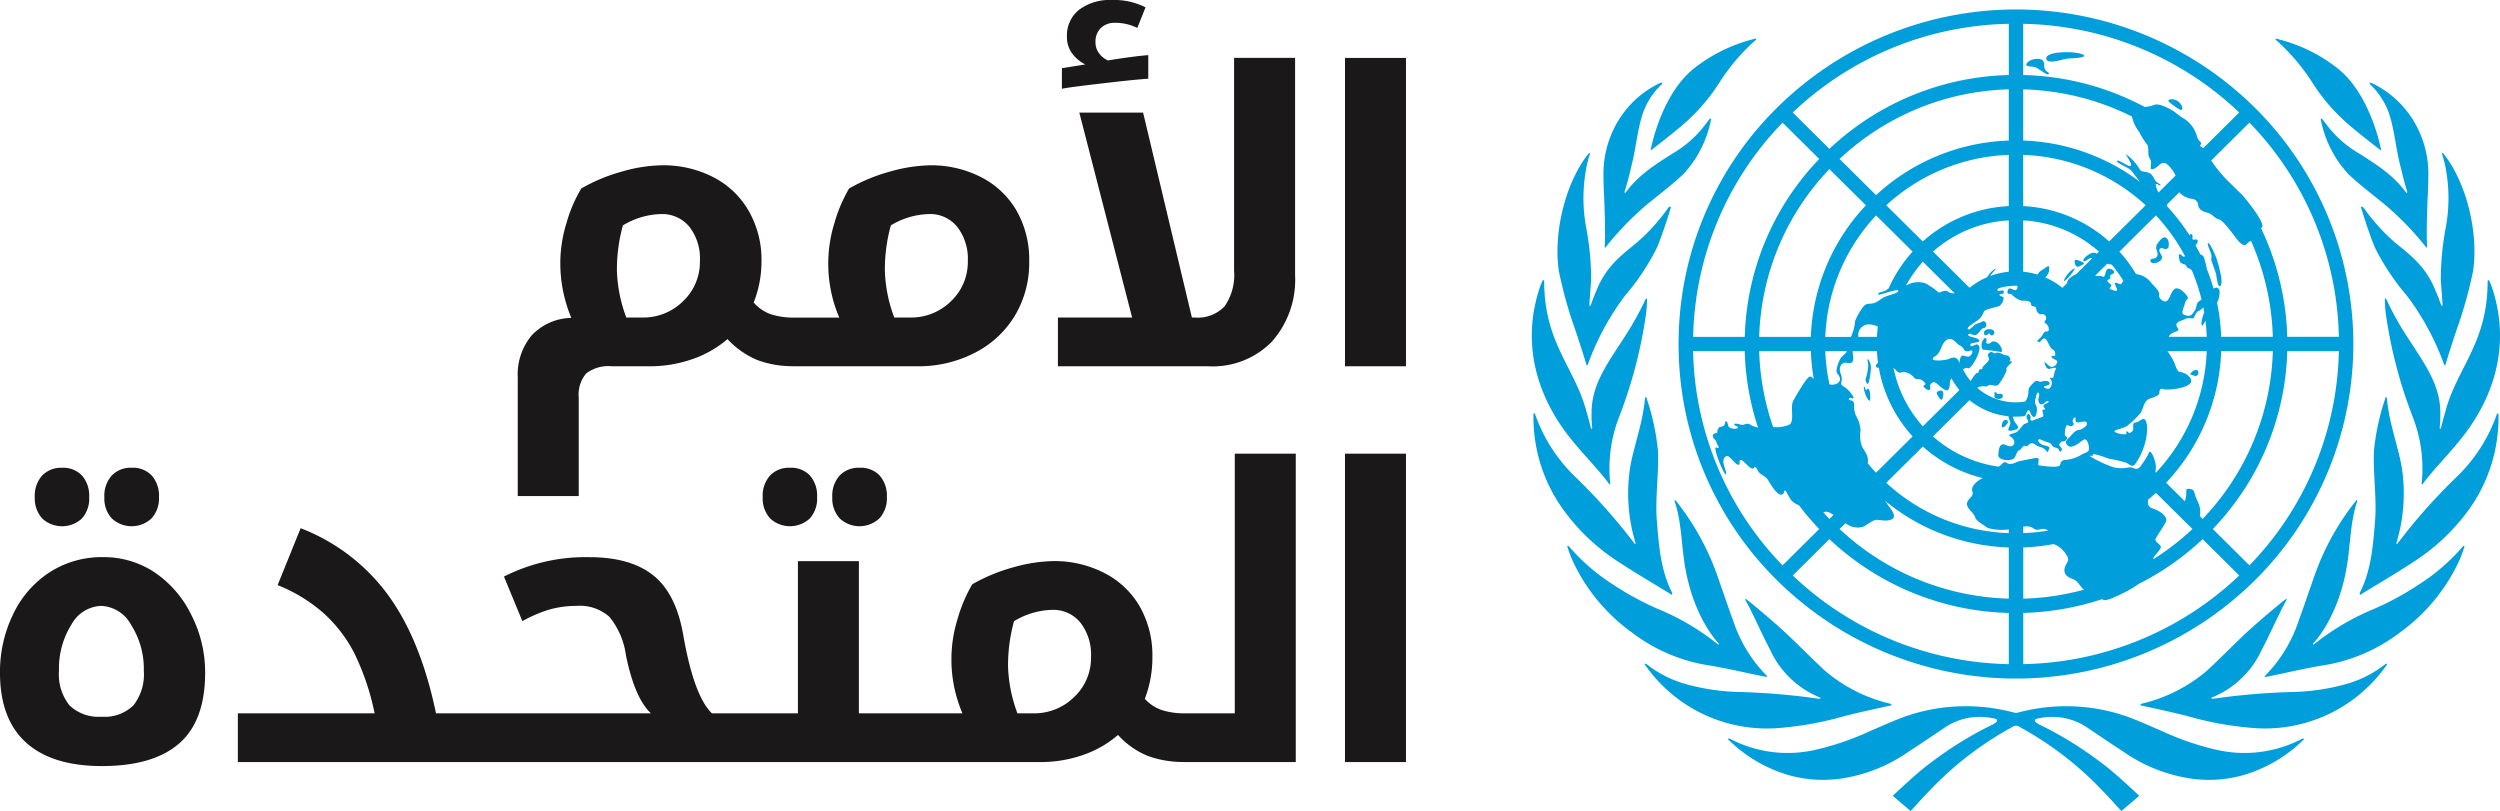
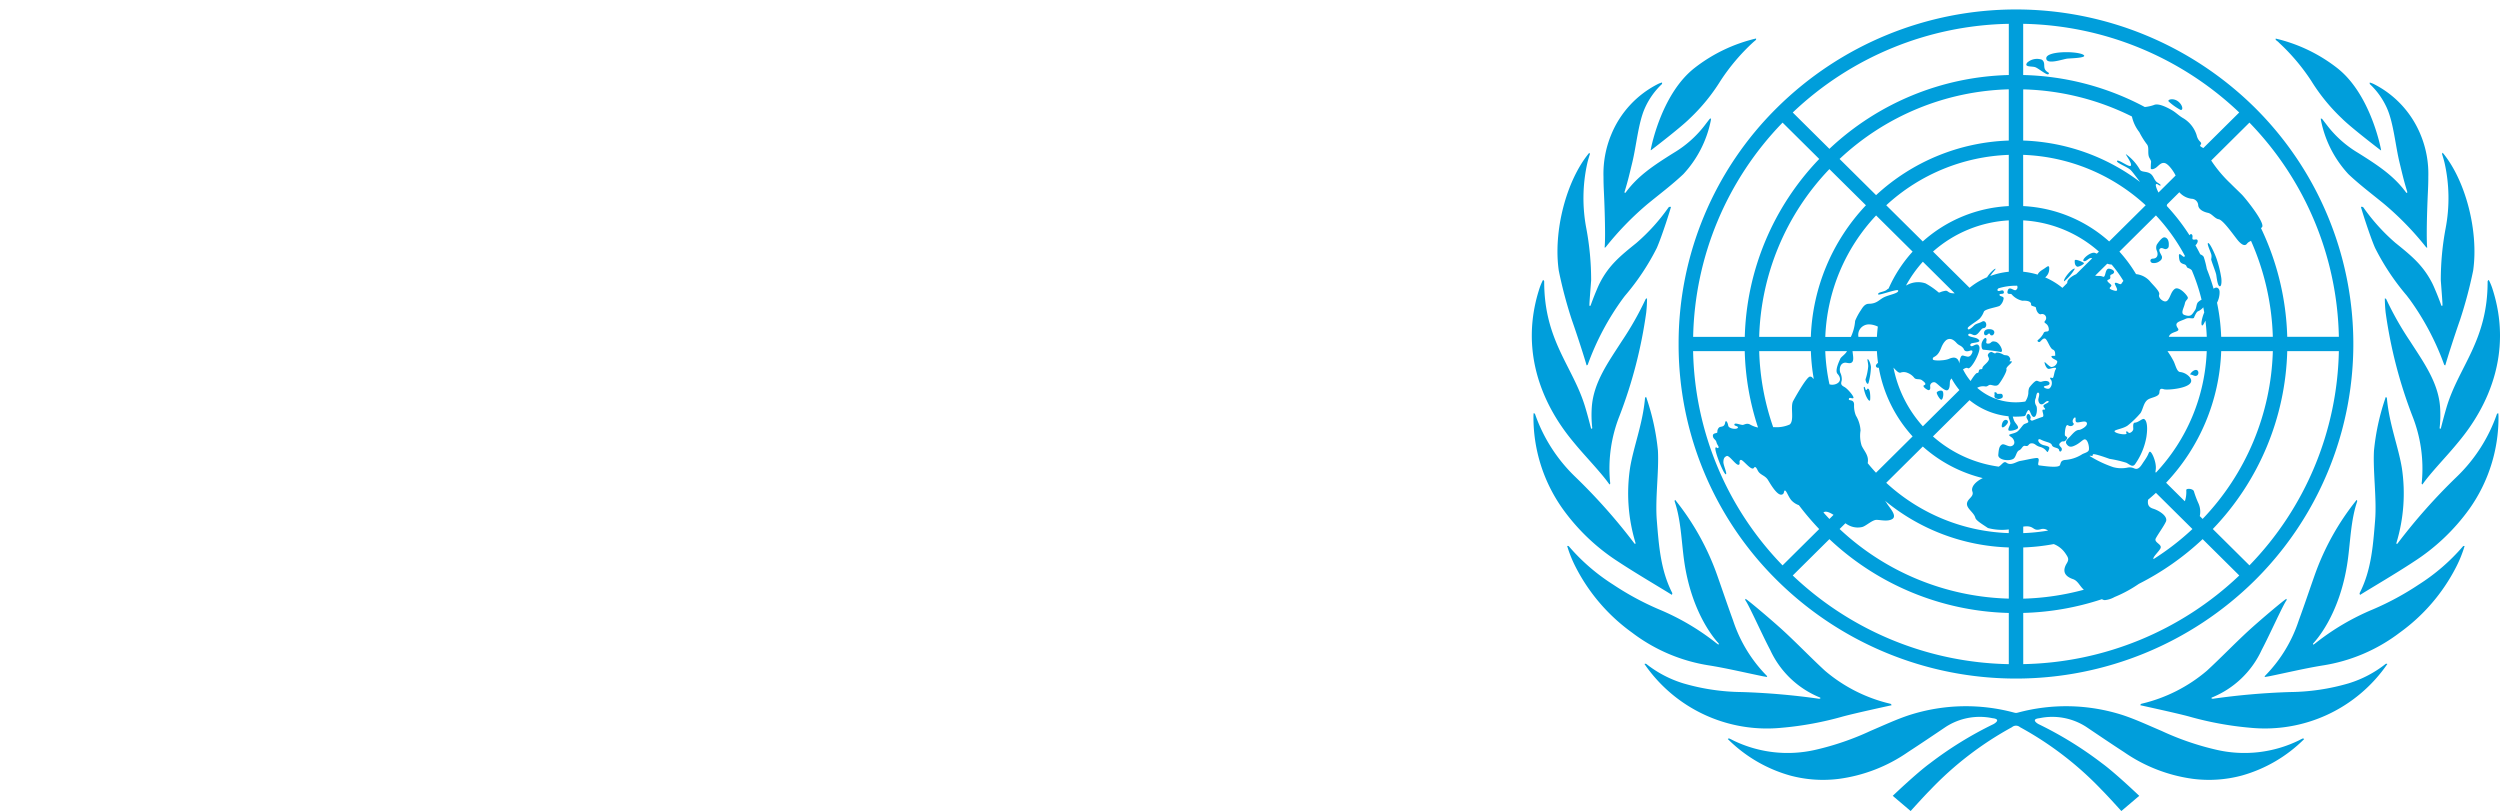
<svg xmlns="http://www.w3.org/2000/svg" width="304" height="98.62" viewBox="0 0 304 98.62">
  <g id="Group_4621" data-name="Group 4621" transform="translate(-616 -1267.393)">
    <g id="Emblem" transform="translate(802.276 1268.542)">
      <path id="emblem-2" data-name="emblem" d="M393.806,147.6c.055-.012.13.048.158.079a17.357,17.357,0,0,1-7.533,4.417,15.378,15.378,0,0,1-5.948.42,19.2,19.2,0,0,1-8.414-3.255c-1.538-1-3.06-2.029-4.582-3.056a7.605,7.605,0,0,0-5.708-1.069c-1.1.118-.267.643-.1.726a44.941,44.941,0,0,1,7.695,4.747c1.631,1.186,4.539,3.967,4.539,3.967l-2.176,1.848s-1.661-1.845-2.384-2.563a40.5,40.5,0,0,0-9.937-7.634.746.746,0,0,0-.978,0,40.519,40.519,0,0,0-9.939,7.634c-.723.717-2.383,2.563-2.383,2.563l-2.177-1.848s2.91-2.781,4.541-3.967a44.911,44.911,0,0,1,7.695-4.747c.168-.083,1-.608-.1-.726a7.6,7.6,0,0,0-5.708,1.069c-1.522,1.027-3.046,2.054-4.585,3.056a19.175,19.175,0,0,1-8.414,3.255,15.37,15.37,0,0,1-5.946-.42,17.385,17.385,0,0,1-7.54-4.427.221.221,0,0,1,.164-.069c.183.08.3.137.472.228a15.1,15.1,0,0,0,10,1.157,33.555,33.555,0,0,0,6.74-2.315c1.572-.664,3.124-1.4,4.742-1.927a22.5,22.5,0,0,1,12.713-.283,1.652,1.652,0,0,0,.216.038,1.68,1.68,0,0,0,.217-.038,22.5,22.5,0,0,1,12.712.283c1.618.53,3.17,1.263,4.742,1.927a33.554,33.554,0,0,0,6.74,2.315,15.1,15.1,0,0,0,10-1.157C393.512,147.735,393.624,147.678,393.806,147.6Zm10.068-9.064a13.713,13.713,0,0,1-4.515,2.366,26.245,26.245,0,0,1-7.105,1.054,85.543,85.543,0,0,0-9.27.8l-.05.008c-.194.031-.283-.051-.221-.118a.163.163,0,0,1,.047-.031,11.357,11.357,0,0,0,6.049-5.793c.978-1.847,2.58-5.454,3.025-6.044a.24.24,0,0,0-.03-.154c-.21.068-3.249,2.633-4.628,3.9-1.712,1.577-3.323,3.262-5.036,4.839a18.912,18.912,0,0,1-7.916,4.006.309.309,0,0,0-.11.048.472.472,0,0,0-.07.125.012.012,0,0,0,.011.018l.063.015c1.081.244,4.2.917,5.8,1.34a39.835,39.835,0,0,0,7.485,1.382,18.062,18.062,0,0,0,16.669-7.734c.005-.008.011-.021.005-.025A.259.259,0,0,0,403.874,138.534Zm9.41-14.307a24.059,24.059,0,0,1-5.4,4.669,34.387,34.387,0,0,1-5.542,3,29.519,29.519,0,0,0-6.806,3.965c-.139.113-.253.2-.393.3-.075.054-.15-.038-.067-.134.1-.119,3.245-3.308,4.189-10.066.328-2.359.375-4.906,1.146-7.18a.223.223,0,0,0-.048-.184c0-.005-.024.008-.029.013a31.154,31.154,0,0,0-5.124,9.233c-.634,1.8-1.24,3.613-1.9,5.406a17.17,17.17,0,0,1-3.942,6.569l-.17.177a.338.338,0,0,0-.031.111c0,.007.009.021.015.019.27-.046.447-.072.621-.108,2.1-.431,4.191-.929,6.306-1.279a20.72,20.72,0,0,0,9.467-4,22.347,22.347,0,0,0,6.85-7.947,14.906,14.906,0,0,0,1.048-2.589A.221.221,0,0,0,413.284,124.226Zm4.122-16.082a19.43,19.43,0,0,1-4.94,7.688,70.311,70.311,0,0,0-7.153,8.069c-.046.071-.171.039-.125-.088a20.763,20.763,0,0,0,.665-9.072c-.411-2.563-1.543-5.359-1.823-8.495,0-.015,0-.018,0-.032-.016-.041-.086-.136-.133-.14a2.54,2.54,0,0,0-.107.3,28.046,28.046,0,0,0-1.333,6.224c-.136,2.557.349,5.846.137,8.477-.246,3.041-.456,6.049-1.862,8.808a.464.464,0,0,0-.016.045c-.029.073.05.209.05.209a.049.049,0,0,0,.018-.007c1.128-.713,4.341-2.592,6.459-3.994a24.889,24.889,0,0,0,6.813-6.451,19.2,19.2,0,0,0,3.543-11.226,2.728,2.728,0,0,0-.027-.4C417.536,108.037,417.412,108.125,417.405,108.145Zm-6.815,1.731a.091.091,0,0,1-.053.058c-.066.018-.1-.06-.1-.078a14.145,14.145,0,0,0,.054-2.579c-.221-3-2.049-5.492-3.651-7.993a38.09,38.09,0,0,1-2.9-5.12c-.005-.014-.127-.09-.164-.073a16.623,16.623,0,0,0,.1,1.725,56.4,56.4,0,0,0,3.26,12.593,17.343,17.343,0,0,1,1.14,7.962c-.032.24-.039.267.062.34,0,0,.009-.006.012,0,.978-1.4,2.881-3.36,4.052-4.776,1.27-1.532,7.667-8.764,4.516-18.839a7.176,7.176,0,0,0-.5-1.247c-.049,0-.135.127-.144.159.019,7.247-3.516,10.359-4.991,15.318C411.006,108.268,410.783,109.145,410.591,109.876Zm-5.51-22.526a23.571,23.571,0,0,1-3.894-4.3.153.153,0,0,0-.023-.029.224.224,0,0,0-.044-.034.228.228,0,0,0-.166-.032c-.047-.008-.084-.005-.082.005.063.3,1.069,3.5,1.718,4.988a29.006,29.006,0,0,0,3.858,5.8c.1.134.2.268.306.4a32.069,32.069,0,0,1,4.232,7.983c.015.058.141.113.146.088.2-.737,1.115-3.6,1.795-5.538a53.511,53.511,0,0,0,1.588-5.968c.686-4.768-.9-10.954-3.7-14.335-.047.017-.086.141-.078.167.053.159.09.281.136.44.061.208.12.417.17.631a19.57,19.57,0,0,1,.128,7.939,33.855,33.855,0,0,0-.588,6.314c.018.355.237,2.969.2,3.068-.037.117-.143.027-.156-.034,0-.019-.345-.972-.688-1.769-.143-.346-.287-.674-.407-.91C408.4,90.011,406.948,88.86,405.081,87.349Zm-3.1-19.3a9.1,9.1,0,0,1,2.09,2.986c.774,1.8,1,4.507,1.5,6.555.306,1.243.493,2.123.933,3.535.04.124-.091.18-.157.063a.5.5,0,0,0-.034-.047c-1.447-1.944-3.242-3.157-5.8-4.758a13.339,13.339,0,0,1-3.777-3.364c-.191-.254-.386-.5-.579-.753a.285.285,0,0,0-.169-.048,1.977,1.977,0,0,0,.044.314,13.46,13.46,0,0,0,3.322,6.451c1.361,1.288,2.89,2.433,4.342,3.624a36.495,36.495,0,0,1,5.087,5.238l.028.03s.116.073.114.032c0-.009,0-.022,0-.031l0,0c-.036-.376-.05-.974-.05-1.681,0-1.573.073-3.678.143-5.127.027-.585.048-1.174.045-1.761a12.389,12.389,0,0,0-.943-5.135,11.981,11.981,0,0,0-5.674-6.147,2.785,2.785,0,0,0-.5-.189.284.284,0,0,0,.013.191A.049.049,0,0,0,401.986,68.047Zm-11.1-5.08a24.8,24.8,0,0,1,3.96,4.68,22.773,22.773,0,0,0,3.739,4.577c1,1,3.923,3.254,4.653,3.815a.163.163,0,0,0,.032.025.112.112,0,0,0,.062,0s0-.02-.006-.032c-.153-.832-1.473-6.931-5.323-9.95a19.335,19.335,0,0,0-7.486-3.591c-.027.05,0,.182.019.179C390.669,62.777,390.762,62.854,390.89,62.967ZM330.429,146.3a39.812,39.812,0,0,0,7.485-1.382c1.6-.423,4.724-1.1,5.806-1.34l.063-.015a.013.013,0,0,0,.012-.018.481.481,0,0,0-.07-.125.3.3,0,0,0-.111-.048,18.914,18.914,0,0,1-7.915-4.006c-1.713-1.577-3.324-3.262-5.035-4.839-1.38-1.271-4.419-3.836-4.628-3.905a.24.24,0,0,0-.03.156c.445.59,2.047,4.2,3.025,6.044a11.359,11.359,0,0,0,6.049,5.793.158.158,0,0,1,.047.031c.063.067-.026.148-.221.118l-.049-.008a85.558,85.558,0,0,0-9.27-.8,26.251,26.251,0,0,1-7.106-1.054,13.716,13.716,0,0,1-4.514-2.366.261.261,0,0,0-.21.005c-.005,0,0,.016.005.025a18.063,18.063,0,0,0,16.669,7.734Zm-2.4-6.285c.174.036.351.062.62.108.006,0,.016-.012.016-.02a.359.359,0,0,0-.032-.111l-.171-.177a17.19,17.19,0,0,1-3.94-6.569c-.656-1.794-1.263-3.6-1.9-5.406a31.16,31.16,0,0,0-5.125-9.233c0-.005-.025-.018-.029-.013a.227.227,0,0,0-.048.183c.772,2.275.818,4.822,1.147,7.181.944,6.758,4.084,9.947,4.188,10.066.082.1.007.187-.067.134-.139-.1-.255-.187-.393-.3a29.511,29.511,0,0,0-6.807-3.965,34.416,34.416,0,0,1-5.542-3,24.134,24.134,0,0,1-5.4-4.669.218.218,0,0,0-.195-.025,15.008,15.008,0,0,0,1.048,2.589,22.363,22.363,0,0,0,6.849,7.947,20.726,20.726,0,0,0,9.468,4C323.837,139.083,325.927,139.583,328.028,140.012ZM310.6,126.131c2.119,1.4,5.332,3.282,6.459,3.994a.049.049,0,0,0,.018.007s.078-.136.049-.209a.314.314,0,0,0-.016-.045c-1.406-2.758-1.615-5.766-1.862-8.808-.212-2.632.274-5.92.137-8.477a28.193,28.193,0,0,0-1.333-6.224,2.171,2.171,0,0,0-.107-.3c-.046,0-.116.1-.132.14-.005.015,0,.018,0,.032-.28,3.136-1.412,5.932-1.822,8.495a20.764,20.764,0,0,0,.665,9.072c.047.128-.08.159-.125.088a70.244,70.244,0,0,0-7.154-8.069,19.438,19.438,0,0,1-4.939-7.688c-.007-.02-.13-.108-.159-.1a2.453,2.453,0,0,0-.029.4,19.2,19.2,0,0,0,3.544,11.226A24.888,24.888,0,0,0,310.6,126.131Zm-1.112-9.421s.009.005.012,0c.1-.075.093-.1.062-.341a17.345,17.345,0,0,1,1.139-7.962,56.416,56.416,0,0,0,3.26-12.591,16.411,16.411,0,0,0,.1-1.727c-.036-.017-.159.059-.164.075a38.008,38.008,0,0,1-2.9,5.118c-1.6,2.5-3.432,4.988-3.651,7.993a14.028,14.028,0,0,0,.054,2.579c0,.018-.03.1-.1.078a.089.089,0,0,1-.054-.058c-.193-.731-.415-1.608-.7-2.552-1.475-4.958-5.009-8.07-4.991-15.318-.009-.032-.095-.157-.143-.159a7.16,7.16,0,0,0-.5,1.247c-3.151,10.075,3.246,17.306,4.515,18.839C306.608,113.35,308.511,115.312,309.488,116.71Zm-4.579-20.026c.682,1.936,1.6,4.8,1.8,5.541.005.023.131-.031.146-.09a32.061,32.061,0,0,1,4.232-7.983c.1-.136.2-.27.305-.4a28.935,28.935,0,0,0,3.858-5.8c.65-1.489,1.655-4.686,1.72-4.988,0-.011-.037-.014-.084-.007a.24.24,0,0,0-.166.034.22.22,0,0,0-.043.034.09.09,0,0,0-.023.029,23.567,23.567,0,0,1-3.894,4.3c-1.868,1.511-3.325,2.662-4.451,4.879-.12.236-.264.564-.407.909-.342.8-.684,1.751-.688,1.771-.012.061-.119.151-.157.034-.032-.1.187-2.713.207-3.068a34.148,34.148,0,0,0-.589-6.314,19.6,19.6,0,0,1,.126-7.94c.049-.21.109-.421.171-.629.046-.159.084-.281.136-.44.008-.027-.032-.151-.078-.167-2.806,3.381-4.391,9.567-3.7,14.335A53.587,53.587,0,0,0,304.909,96.684Zm4.047-10.494c0,.707-.014,1.3-.05,1.681l0,0c0,.009,0,.022,0,.031,0,.041.114-.032.114-.032l.027-.03a36.469,36.469,0,0,1,5.087-5.238c1.452-1.191,2.981-2.336,4.342-3.624A13.468,13.468,0,0,0,321.8,72.53a1.977,1.977,0,0,0,.044-.314.283.283,0,0,0-.169.048c-.193.25-.389.5-.578.753a13.368,13.368,0,0,1-3.779,3.364c-2.558,1.6-4.353,2.814-5.8,4.758-.011.015-.023.03-.034.047-.066.118-.2.061-.156-.063.439-1.412.627-2.292.933-3.535.5-2.048.727-4.755,1.5-6.555a9.1,9.1,0,0,1,2.088-2.986.05.05,0,0,0,.022-.024.281.281,0,0,0,.012-.189,2.625,2.625,0,0,0-.5.187,11.984,11.984,0,0,0-5.674,6.147,12.4,12.4,0,0,0-.943,5.135c0,.587.018,1.175.046,1.761C308.883,82.513,308.955,84.617,308.956,86.19ZM314.5,76.059a.112.112,0,0,0,.062,0,.361.361,0,0,0,.031-.025c.731-.561,3.649-2.811,4.653-3.815a22.826,22.826,0,0,0,3.74-4.577,24.714,24.714,0,0,1,3.96-4.68c.127-.113.222-.189.35-.3.016,0,.047-.128.019-.177a19.34,19.34,0,0,0-7.486,3.591c-3.85,3.019-5.17,9.118-5.323,9.95C314.506,76.039,314.5,76.059,314.5,76.059ZM357.877,109.3c.3-.449-.451-.734-.647.048C357.047,110.07,357.574,109.744,357.877,109.3Zm8.208-18.821c-.292-.151-1.493,1.3-1.3,1.536A5.408,5.408,0,0,0,366.086,90.474Zm.257-.257c.181.094.978-.336.829-.451s-1.082-.547-1.1-.284C366.043,89.909,366.161,90.124,366.343,90.218ZM380.8,102.786c-.376.016-.785.557-.67.564.272.013.479.207.7.159C381.226,103.42,381.178,102.771,380.8,102.786Zm-5.239-13.533c-.325.008-.407.359-.094.518a1.155,1.155,0,0,0,.789-.121c.215-.134.466-.3.419-.628-.027-.2-.493-.758-.249-.972.263-.234.529.129.787.03.314-.121.285-.3.294-.564.013-.367-.135-.85-.565-.85-.319,0-.874.848-.9.9a.949.949,0,0,0,.005.717C376.24,88.721,376.165,89.237,375.561,89.253Zm7.1.058c-.009.2.561,1.557.618,1.928s.175,1.483.476,1.368c.191-.073.173-.754.132-1.018a13.662,13.662,0,0,0-.567-2.31c-.152-.462-.813-1.97-1.032-1.917-.194.047.328,1.1.4,1.44A1.391,1.391,0,0,1,382.663,89.311ZM378.91,71.155c.351.131.349-.518-.246-1s-1.381-.246-1.167-.009A6.969,6.969,0,0,0,378.91,71.155Zm-16.158-4.6c-.7-.452-.115-1.074-.678-1.492a1.79,1.79,0,0,0-1.775.345c-.476.61.613.408,1.009.581.441.193,1.388,1,1.556.837S362.83,66.625,362.752,66.553Zm4.281-2.136c-.948-.429-4.519-.41-4.425.511.077.787,2.062.048,2.576,0S367.869,64.844,367.032,64.417Zm-10.447,41.2c-.047-.175-.356-.147-.28.015s-.094.326.066.528a.719.719,0,0,0,.884.011.339.339,0,0,0-.051-.456C357.033,105.63,356.632,105.791,356.585,105.616Zm-1.376-7.044c.294,0,.283-.218.455-.21s.032.222.33.222.607-.757-.346-.757C354.873,97.826,354.976,98.561,355.21,98.572Zm1.235.783c-.592-.151-.471.184-.834.223-.6.065-.067-.44-.363-.672-.13-.1-.483.409-.51.728-.016.154-.02.674.235.691s1.595.168,2.041.269C357.525,100.71,356.993,99.5,356.445,99.355Zm-6.6,7.053c.182,0,.314-.641.2-.956s-.7-.078-.752.068S349.664,106.408,349.848,106.408Zm-8.647-.064c.026-.276,0-1.082-.192-1.239s-.168.137-.308.121c-.108-.012-.1-.388-.235-.386s.046.641.193,1.014S341.167,106.837,341.2,106.344Zm-.208-1.959a8.41,8.41,0,0,0,.3-1.953c-.046-.512-.322-1-.392-.961-.093.048.043.355.059.852a6.872,6.872,0,0,1-.328,1.606C340.625,104.161,340.849,104.684,340.993,104.385ZM317.9,99.634a40.249,40.249,0,0,1,12.009-28.772,41.3,41.3,0,0,1,58.029,0,40.473,40.473,0,0,1,0,57.545,41.3,41.3,0,0,1-58.029,0A40.248,40.248,0,0,1,317.9,99.634Zm12.637,26.922,4.457-4.42a33.313,33.313,0,0,1-2.466-2.9,2.234,2.234,0,0,1-.936-.622c-.381-.471-.581-1.161-.762-1.161s-.015.439-.421.5c-.552.081-1.332-1.281-1.636-1.777-.359-.585-.948-.59-1.237-1.138-.084-.157-.284-.641-.469-.354-.306.486-1.354-1.06-1.621-.954s-.033.428-.188.564c-.3.265-1.183-1.185-1.513-1.037-.31.14-.381.326-.4.711-.016.4.483,1.427.307,1.507-.249.113-1.524-3.109-1.246-3.255.156-.083.132.147.308.042s-.128-.332-.211-.681c-.088-.365-.408-.373-.435-.776s.552-.266.545-.462a.7.7,0,0,1,.208-.558c.19-.163.635.008.731-.557.082-.482.328-.035.378.323.06.416,1.131.52,1.183.235.032-.181-.433-.174-.433-.334,0-.307.589-.014.992.021.175.015.492-.267.892-.061a3.258,3.258,0,0,0,.994.379,32.236,32.236,0,0,1-1.618-9.288h-6.278A38.5,38.5,0,0,0,330.541,126.555Zm25.9-36.065c.044.067-.41.477-.644.876a8.883,8.883,0,0,1,2.257-.519V84.6a15.182,15.182,0,0,0-9.214,3.793L353.28,92.8a8.979,8.979,0,0,1,1.663-1.074q.232-.114.469-.213C355.716,90.99,356.381,90.4,356.438,90.49Zm-15.514,23.272a1.634,1.634,0,0,1-.03.362c.326.4.659.787,1.009,1.161l4.452-4.415a16.7,16.7,0,0,1-4.112-8.366.26.26,0,0,1-.326-.11c-.091-.155.041-.313.233-.47-.064-.469-.111-.943-.135-1.423h-2.964c.03.468.219,1.141-.092,1.376-.256.193-.619,0-.85.028-.569.076-.7.757-.548,1.219a1.8,1.8,0,0,1,.181.887c-.051.315-.224.561.279.824.461.24,1.206,1.177,1.144,1.339-.079.207-.537-.194-.565.182-.018.23.675-.065.636.717a3.1,3.1,0,0,0,.225,1.266,3.918,3.918,0,0,1,.562,1.814A3.959,3.959,0,0,0,340.16,112C340.436,112.591,340.921,113.068,340.924,113.763Zm-3.7-10.5c-.366-.416.242-1.6.333-1.831s.649-.562.815-.928h-2.637a23.064,23.064,0,0,0,.51,4.029C336.876,104.762,338.093,104.249,337.223,103.261Zm-1.655,16.819a.506.506,0,0,1-.063.028q.359.406.733.8l.5-.5C336.27,120.112,335.835,119.926,335.568,120.081ZM346.355,88.4l-4.439-4.4a22.827,22.827,0,0,0-6.18,14.771h3.11a5.442,5.442,0,0,0,.518-1.949,7.152,7.152,0,0,1,.7-1.3c.229-.366.49-.777.969-.78,1.014-.005,1.266-.532,1.909-.823s1.779-.465,1.651-.8c-.087-.224-2.373.654-2.422.483-.087-.3.72-.272,1.06-.576a.76.76,0,0,1,.2-.131A16.8,16.8,0,0,1,346.355,88.4Zm-.8,4.12a1.925,1.925,0,0,0,.184-.09,2.8,2.8,0,0,1,2.19-.166,9.058,9.058,0,0,1,1.572,1.086c.138.1.2-.09.851-.187.27-.039.331.23.717.284a1.953,1.953,0,0,0,.4.021L347.6,89.628A15.238,15.238,0,0,0,345.555,92.515Zm-4.357,4.74a1.309,1.309,0,0,0-1.255.576,1.262,1.262,0,0,0-.174.933h2.246c.022-.421.06-.839.112-1.25A2.67,2.67,0,0,0,341.2,97.255Zm6.4,12.386,4.446-4.411a8.832,8.832,0,0,1-.955-1.413v0a1.042,1.042,0,0,0-.164.239c-.092.2.027.853-.248,1.135-.355.364-1.309-.8-1.61-.9a.465.465,0,0,0-.583.449c.054.335-.014.47-.162.5s-.893-.475-.561-.6c.388-.146-.1-.477-.268-.606-.288-.22-.737-.015-.948-.307a1.872,1.872,0,0,0-.784-.578,1.178,1.178,0,0,0-.812-.06c-.225.12-.467-.124-.636-.286-.093-.09-.186-.194-.285-.3A14.98,14.98,0,0,0,347.6,109.641Zm4.45-7.616c0-.038,0-.078.008-.117,0-.011,0-.021,0-.031,0-.03.007-.059.009-.089a.219.219,0,0,0,.005-.038l.008-.057a.236.236,0,0,0,.006-.031c0-.011,0-.023.005-.034.007-.041.015-.081.025-.118v0c.009-.036.018-.073.029-.107,0-.012.007-.022.01-.033s.015-.048.024-.071l.012-.032a.65.65,0,0,1,.029-.061l.012-.025a.441.441,0,0,1,.047-.071.222.222,0,0,1,.224-.074,5.354,5.354,0,0,0,.542.132.435.435,0,0,0,.388-.182,1.186,1.186,0,0,0,.138-.222.542.542,0,0,0,.062-.212.185.185,0,0,0-.015-.08c-.033-.067-.124-.088-.3-.027-.036.012-.072.024-.109.034a1.009,1.009,0,0,1-.217.037.542.542,0,0,1-.1-.005.362.362,0,0,1-.251-.146.551.551,0,0,1-.056-.1.621.621,0,0,0-.074-.136,1.277,1.277,0,0,0-.444-.341,1.662,1.662,0,0,1-.255-.175,1.114,1.114,0,0,1-.121-.12c-.032-.035-.062-.069-.093-.1-.012-.012-.025-.023-.037-.034s-.039-.04-.062-.059l-.046-.039-.053-.042c-.019-.015-.037-.027-.056-.041l-.048-.03a.634.634,0,0,0-.063-.036l-.041-.021-.071-.031c-.011,0-.022-.006-.032-.011-.027-.008-.055-.018-.082-.023l-.016,0a.7.7,0,0,0-.641.218l-.008.007a1.3,1.3,0,0,0-.1.111l-.011.011c-.033.042-.066.086-.1.136a.031.031,0,0,1-.009.012c-.033.051-.066.107-.1.167a3.307,3.307,0,0,0-.2.431c-.51,1.323-1.1.918-1,1.39.011.056.155.094.363.11.084.007.178.011.277.011s.207,0,.314-.009.218-.015.325-.028c.054-.007.106-.015.157-.023.032,0,.06-.01.091-.015s.057-.011.086-.018l.075-.016c.033-.008.063-.018.094-.025l.055-.017a1.083,1.083,0,0,0,.13-.048,2.028,2.028,0,0,1,.207-.081l.006,0a1.273,1.273,0,0,1,.2-.049.7.7,0,0,1,.351.011.636.636,0,0,1,.316.233A1.219,1.219,0,0,1,352.048,102.025Zm6-19.162V76.635a23.215,23.215,0,0,0-14.9,6.129l4.441,4.4A16.939,16.939,0,0,1,358.051,82.863Zm0-7.969V68.665a31.265,31.265,0,0,0-20.574,8.468l4.439,4.4A24.97,24.97,0,0,1,358.051,74.894Zm-21.814,3.467a30.735,30.735,0,0,0-8.536,20.4h6.28a24.562,24.562,0,0,1,6.7-16ZM327.7,100.5a30.575,30.575,0,0,0,1.7,9.248c.037,0,.071,0,.108-.005a3.969,3.969,0,0,0,1.891-.316c.618-.473.047-2.165.435-2.87.478-.873,1.672-2.942,2.032-2.956.318-.012.3.224.465.261a24.539,24.539,0,0,1-.348-3.361Zm30.35,31.838a33.015,33.015,0,0,1-21.814-8.976l-4.457,4.42a39.167,39.167,0,0,0,26.271,10.782Zm0-7.966a24.889,24.889,0,0,1-15.066-5.689,2.7,2.7,0,0,1,.244.334c.289.495,1.294,1.5.655,1.9-.531.333-1.412.109-1.905.1-.544-.007-1.335.8-1.8.88a2.356,2.356,0,0,1-1.488-.167,2.81,2.81,0,0,1-.506-.3l-.707.7a31.271,31.271,0,0,0,20.574,8.466Zm0-2.189a6.641,6.641,0,0,1-2.536-.172c-.659-.452-1.444-.9-1.533-1.247-.159-.622-1.019-1.09-1.019-1.673,0-.648.9-.86.662-1.517-.194-.523.321-1.178,1.26-1.635a16.972,16.972,0,0,1-7.29-3.84l-4.449,4.411a23.127,23.127,0,0,0,14.9,6.119Zm1.358-8.322c.668-.111,1.379-.3,1.981-.363.66-.065-.027.866.364.9.469.046,2.4.373,2.531-.061.111-.356.136-.516.551-.6a4.461,4.461,0,0,0,2.057-.644c.239-.181.731-.246.871-.514s-.1-1.534-.576-1.327c-.232.1-.511.429-1.006.677-.448.223-.765.325-1.084-.1-.29-.384.17-.686.408-.944.369-.4.7-.807,1.113-.807.159,0,1.005-.417.934-.8-.093-.495-1.077.045-1.306-.159-.159-.14,0-.5-.126-.55s-.478.439-.2.705c.145.138-.235.525-.663.247-.329-.216-.414.972-.385,1.19s.482.158.18.549-.415.1-.638.295c-.269.234-.329.323,0,.661.263.27-.155.78-.253.3-.064-.318-.738-.221-.865-.581s-.68-.334-1.346-.673c-.5-.257-.439.5.415.694.727.164.689.25.481.7-.17.369-.137-.284-1-.511-.555-.145-.581-.439-1.018-.433s-.3.419-.765.311c-.354-.083-.408.389-.734.527-.4.168-.374.882-.778,1.079-.6.292-1.835.071-1.779-.519s.084-1.033.429-1.241c.3-.181.805.349,1.228.161.441-.194.33-.66.063-.959-.08-.1-.4-.261-.4-.362.007-.124.635-.182.954-.394s.661-.777.825-.9.515-.169.546-.293c.044-.159-.241-.449-.214-.643s.1-.343.249-.333.332.447.236.552.079.318.287.234.946-.371,1.162-.426c.291-.078-.073-.733.022-.85s.175.035.288-.076-.23-.221-.175-.459c.039-.179.813-.387.6-.523s-.5.26-.669.334c-.386.169-.573-.248-.561-.565.007-.153.216-.7.032-.8-.255-.145-.3.5-.337.628a.942.942,0,0,0,.057.956c.152.281.074,1.234-.222,1.338-.315.113-.453-.484-.6-.73a.239.239,0,0,0-.078-.088l-.009,0a.072.072,0,0,0-.038-.007h0a.08.08,0,0,0-.041.021l-.011.009a.291.291,0,0,0-.046.055c-.024.038-.064.1-.1.161a2.031,2.031,0,0,0-.129.3.278.278,0,0,1-.224.2,8.937,8.937,0,0,1-.978.057c-.127,0-.255,0-.38-.008a2.989,2.989,0,0,0,.182.545c.173.326.507.59.451.83s-1.073.461-1.157.284c-.1-.22.256-.662.227-.862-.052-.364-.237-.581-.214-.834a8.9,8.9,0,0,1-4.753-1.96l-4.447,4.41a15.2,15.2,0,0,0,8,3.676c.43-.261.607-.727.947-.474C358.325,114.476,358.977,113.936,359.409,113.863Zm.4,10.51V130.6a31.406,31.406,0,0,0,7.372-1.086c-.49-.412-.714-1.082-1.321-1.289-1.044-.356-1.325-.993-.761-1.917.305-.5.185-.7-.173-1.227a3.072,3.072,0,0,0-1.407-1.118A24.991,24.991,0,0,1,359.8,124.373Zm3.015-2.049a.987.987,0,0,0-.917-.158c-1.02.274-.679-.53-2.1-.325v.792A23.7,23.7,0,0,0,362.819,122.324Zm23.255,5.461-4.457-4.42a33.148,33.148,0,0,1-7.758,5.438,15.616,15.616,0,0,1-2.953,1.6,2.981,2.981,0,0,1-1.169.376.676.676,0,0,1-.363-.114,33.111,33.111,0,0,1-9.571,1.671v6.226A39.157,39.157,0,0,0,386.074,127.785Zm-8.786-45.031a.107.107,0,0,1-.051.072,24.982,24.982,0,0,1,2.785,3.59c.1-.121.171-.229.3-.078.222.251-.231.707.427.588.4-.072.315.43-.006.7.2.363.4.73.584,1.1.232.1.407.228.442.378a10.673,10.673,0,0,1,.356,1.406,24.712,24.712,0,0,1,.825,2.407c.324-.274.688-.125.727.333a2.719,2.719,0,0,1-.31,1.364,24.457,24.457,0,0,1,.506,4.147h6.279A30.932,30.932,0,0,0,387.5,87.081c-.125.1-.291.107-.5.372-.318.4-.831-.1-1.114-.447-.526-.644-1.764-2.455-2.322-2.546-.466-.076-.814-.676-1.3-.776s-1.1-.372-1.18-.886a.828.828,0,0,0-.821-.826,2.38,2.38,0,0,1-1.476-.793l-1.5,1.491A.151.151,0,0,1,377.288,82.754Zm3.985,37.811.344.341a30.726,30.726,0,0,0,8.537-20.4h-6.279a24.564,24.564,0,0,1-6.7,16l2.266,2.247c.016-.031.031-.062.047-.094a3.624,3.624,0,0,0,.139-1.27c.019-.237.884-.18.945.21a11.216,11.216,0,0,0,.524,1.387A2.489,2.489,0,0,1,381.273,120.565Zm-4.768,3.886c-.166.4-1.005,1.108-.861,1.341a31.459,31.459,0,0,0,4.733-3.656l-4.439-4.4c-.309.287-.629.562-.953.834-.077.5-.007.9.618,1.091.674.207,1.8.886,1.562,1.545-.266.59-.923,1.473-1.241,2.059C375.654,123.763,376.705,123.977,376.505,124.451Zm1.036-25.766a.32.32,0,0,1-.045.079h4.624c-.025-.662-.081-1.317-.16-1.965-.037.068-.077.136-.108.2-.345.712-.4.283-.372-.028a4.572,4.572,0,0,1,.333-1.17c-.036-.212-.074-.421-.117-.63a1.612,1.612,0,0,1-.652.489c-.2.1-.4.581-.472.763-.089.22-.6-.052-1.015.148-.733.35-1.483.4-.948,1.156C378.95,98.209,377.787,98.075,377.541,98.685Zm-1.6-14.691L371.5,88.4a16.96,16.96,0,0,1,2.024,2.736,2.609,2.609,0,0,1,1.693.874c.325.416,1.262,1.247,1.118,1.619-.088.228.108.511.322.661.328.227.559.221.739-.005.327-.415.374-.975.808-1.327.532-.436,1.621.82,1.62,1.05s-.282.284-.363.691c-.109.557-.592,1.221-.043,1.408.8.27.9-.041,1.284-.6.177-.257.139-.671.329-.925a1.6,1.6,0,0,1,.46-.334,22.692,22.692,0,0,0-1.189-3.582,1.085,1.085,0,0,0-.426-.263c-.287-.094-.125-.348-.5-.465-.431-.134-.6-.257-.637-1.006-.031-.6.514.2.65.094a.4.4,0,0,0,.081-.1A23.1,23.1,0,0,0,375.939,83.993Zm-5.386,5.977a1.546,1.546,0,0,1-.538-.1l-1.468,1.454c.281.075.592-.028.943.126.391.17.2-1.082.8-.967s.766.5.262.693c-.4.131.1.465-.39.629-.445.151.362.541.356.714-.008.241-.609.33.293.606s0-.751.139-.895c.167-.176.648.277.782.078.049-.074.138-.2.248-.348A15.056,15.056,0,0,0,370.553,89.97Zm-2.288,23.115c.011.306-.3.061-.394.165a13.685,13.685,0,0,0,2.872,1.36,3.715,3.715,0,0,0,1.728.057c.622-.122.795.162,1.085.151.414-.015.682-.57.922-.911.636-.9.515-1.02.684-1.16.215-.18.84,1.2.76,2.069-.013.138-.03.267-.049.391l.067.067A22.826,22.826,0,0,0,382.12,100.5h-4.774a10.55,10.55,0,0,1,.75,1.231c.241.492.383,1.273.789,1.311.654.061,1.327.6,1.346,1.049.039.943-2.911,1.171-3.3,1.05-.326-.1-.542-.124-.565.383-.025.575-1.066.579-1.476.923-.46.386-.511,1.092-.82,1.583a11.255,11.255,0,0,1-1.572,1.522c-.71.492-2.045.516-1.434.841.435.231,1.425.313,1.3.084-.142-.263.075-.287.242-.072.129.161.593-.156.584-.452-.01-.28-.071-.737.191-.754.424-.027.871-.495,1.082-.451.24.049.565.578.321,2.188a8.17,8.17,0,0,1-1.326,3.238c-.335.541-.668.128-1.117-.1a14.324,14.324,0,0,0-2.029-.472C370,113.5,368.256,112.847,368.265,113.085ZM398.186,100.5H391.91a32.466,32.466,0,0,1-9.053,21.632l4.457,4.42A38.493,38.493,0,0,0,398.186,100.5Zm-10.872-27.79-4.65,4.611a15.706,15.706,0,0,0,2.355,2.8c.463.469.955.928,1.368,1.343.4.395,2.932,3.524,2.442,3.978-.036.034-.074.065-.112.1a32.653,32.653,0,0,1,3.192,13.218h6.278A38.486,38.486,0,0,0,387.314,72.713ZM359.8,66.926a33.033,33.033,0,0,1,14.789,3.89,4.655,4.655,0,0,0,1.114-.246c.558-.258,1.658.329,2.188.634.483.277.859.687,1.39.984a3.685,3.685,0,0,1,1.61,2.049c.194.876.754.817.474,1.171-.139.177.074.245.341.4l4.365-4.328A39.149,39.149,0,0,0,359.8,60.7Zm0,7.968a24.954,24.954,0,0,1,14.211,5.037c-.449-.59-.9-1.2-1.115-1.424-.385-.406-1.827-.906-1.681-1.138s1.426.781,1.651.6c.27-.214-.644-1.38-.576-1.425a5.973,5.973,0,0,1,1.709,1.9c.222.327.811.161,1.27.478.4.281.431.731.771,1.021.054.048.774.459.356.412-.12-.014-.305-.268-.444-.139-.086.081.053.519.3,1l2.085-2.069c-.3-.609-.9-1.412-1.317-1.514s-.695.254-.991.5-.665.325-.713.162a7.652,7.652,0,0,1,.039-.827c-.03-.238-.218-.426-.281-.655-.15-.541.073-1.144-.259-1.5a9.758,9.758,0,0,1-.893-1.443,4.723,4.723,0,0,1-.9-1.9,31.314,31.314,0,0,0-13.219-3.3Zm0,7.969a16.939,16.939,0,0,1,10.455,4.3l4.441-4.4a23.216,23.216,0,0,0-14.9-6.129Zm0,7.983a9.005,9.005,0,0,1,1.758.353c.15-.363.523-.544.83-.75.362-.245.626-.521.574.144a1.283,1.283,0,0,1-.488.94,8.947,8.947,0,0,1,1.744,1c.119.088.236.181.351.275l.6-.6a.24.24,0,0,1-.011-.066c.011-.34.507-.745,1.08-.993l1.957-1.942c-.043-.009-.091-.018-.148-.025-.263-.032-.637.508-.893.359-.289-.167.864-1.175,1.38-.981l.226.087.249-.247A15.183,15.183,0,0,0,359.8,84.6Zm-.877,1.7a7.2,7.2,0,0,0-2.135.32c-.09.1-.159.18-.106.253.172.25.7-.274.768.208.052.35-.582.092-.525.35.046.207.486.121.5.4a1.42,1.42,0,0,1-.478.908c-.282.179-1.786.376-1.93.723a2.55,2.55,0,0,1-.493.824c-.256.268-1.463.979-1.466,1.164-.007.436.58-.12.743-.291.259-.272.615-.27,1-.491.535-.3.74.754.167.793-.358.025-.659,1.02-1.22.829-.141-.049-.54-.293-.626-.041-.092.269.833.311,1.123.5.739.484-.56.45-.768.582s-.1.412.177.3.64-.393.809.064c.228.618-1.026,2.874-1.39,2.636-.2-.129-.4.055-.591.134a7.167,7.167,0,0,0,.923,1.424c.247-.4.636-.975.8-.979.233-.007.155-.189.242-.352.109-.2.385.009.4-.26s.71-.652.789-1.046c.041-.212-.214-.422-.109-.6a.545.545,0,0,1,.361-.293c.138-.047.466.276.565.136s.588-.032.961.2c.17.108.5-.016.7.269.28.393-.014.427.036.514s.171-.049.246.023c.157.152-.732.668-.631.949s-.754,1.666-.988,1.887c-.322.29-.854-.035-1.063.025-.226.064-.27.256-.617.171a1.449,1.449,0,0,0-.888.184,7.108,7.108,0,0,0,5.844,1.667,2.074,2.074,0,0,0,.376-1.029,1.761,1.761,0,0,1,.1-.641c.092-.152.675-.864.909-.854.2.008.344.186.638.1.572-.178.925-.028.93.217.008.341-.72.243-.689.435.019.134.547.336.72.141a.9.9,0,0,0,.192-.939c-.229-.287-.215-.4.113-.293.2.069.2-.724.4-1.029.263-.409-.487-.122-.8-.078-.3.041-.539-.583-.545-.8-.006-.157.558.557.844.572a.777.777,0,0,0,.707-.627c.007-.272-.614-.308-.709-.638-.052-.18.5,0,.462-.18-.035-.156.056-.532-.3-.682s-.67-1.257-.95-1.334c-.248-.066-.455.267-.606.389s-.392-.088-.266-.2a2.586,2.586,0,0,0,.682-.8c.145-.47.754.025.646-.631-.116-.711-.727-.574-.444-.916a.491.491,0,0,0-.516-.8c-.273.051-.559-.389-.588-.769-.018-.21-.624-.177-.6-.4.048-.452-.636-.5-1.053-.469A2.413,2.413,0,0,1,358.4,93.6c-.089-.157-.67.139-.478-.47s.761.109,1-.064a.386.386,0,0,0,.137-.519C359.018,92.545,358.973,92.541,358.927,92.541ZM331.78,71.483l4.457,4.42a33.017,33.017,0,0,1,21.814-8.977V60.7A39.152,39.152,0,0,0,331.78,71.483ZM319.668,98.764h6.278A32.456,32.456,0,0,1,335,77.133l-4.458-4.42A38.5,38.5,0,0,0,319.668,98.764Z" transform="translate(-300.057 -58.952)" fill="#009edb" />
    </g>
    <g id="AR" transform="translate(616 1267.393)">
-       <path id="AR_outlined" data-name="AR outlined" d="M126.691,105.816a3.978,3.978,0,0,1,.9-2.929,4.433,4.433,0,0,1,3.136-.879h4.595a15.754,15.754,0,0,0,5.081-.832,13.175,13.175,0,0,0,4.376-2.471,10.461,10.461,0,0,0,3.659,2.555,12.278,12.278,0,0,0,4.286.738c.012,0,.017.01.03.01h15.123a14.906,14.906,0,0,0,6.93-1.616,12.074,12.074,0,0,0,4.9-4.506,12.518,12.518,0,0,0,1.763-6.652,12.012,12.012,0,0,0-1.531-6.134,10.436,10.436,0,0,0-4.316-4.085,13.219,13.219,0,0,0-6.188-1.446,18.8,18.8,0,0,0-4.753.723,21.434,21.434,0,0,0-5.118,2.1,18.342,18.342,0,0,0-1.8,4.266,16.464,16.464,0,0,0-.729,4.628,16.7,16.7,0,0,0,1.336,6.8H153a9.071,9.071,0,0,1-2.966-.41,4.919,4.919,0,0,1-2.067-1.422,13.584,13.584,0,0,0,.947-5.012,11.937,11.937,0,0,0-1.556-6.134A10.486,10.486,0,0,0,143.03,79a13.241,13.241,0,0,0-6.176-1.434,18.413,18.413,0,0,0-4.888.759,21.09,21.09,0,0,0-4.96,2.061,17.061,17.061,0,0,0-1.8,4.193,16.508,16.508,0,0,0-.754,4.7,17.241,17.241,0,0,0,1.338,6.845,6.794,6.794,0,0,0-4.814,2.121,7.42,7.42,0,0,0-1.7,5.134v14.412h7.415Zm37.953-20.944a9.374,9.374,0,0,1,4.644-1.374,4.229,4.229,0,0,1,3.428,1.555,6.348,6.348,0,0,1,1.289,4.182,6.551,6.551,0,0,1-2.03,4.844,6.9,6.9,0,0,1-5.046,2h-1.871a17.674,17.674,0,0,1-1.143-5.76A20.089,20.089,0,0,1,164.645,84.872Zm-32.58,0a9.376,9.376,0,0,1,4.644-1.374,4.284,4.284,0,0,1,3.417,1.519,6.281,6.281,0,0,1,1.3,4.218,6.553,6.553,0,0,1-2.029,4.844,6.873,6.873,0,0,1-5.021,2h-1.9a17.691,17.691,0,0,1-1.143-5.76A20.089,20.089,0,0,1,132.064,84.872ZM190.078,67.64q-4.1.481-4.632.626V65.759l2.845-.458a4.376,4.376,0,0,1-1.6-1.338,3.293,3.293,0,0,1-.633-2.013,3.984,3.984,0,0,1,1.484-3.3,6.223,6.223,0,0,1,3.987-1.181,8.43,8.43,0,0,1,4.084.892l-1,2.506a6,6,0,0,0-2.7-.627,2.4,2.4,0,0,0-1.727.627,2.286,2.286,0,0,0-.656,1.735,2.178,2.178,0,0,0,.437,1.35,2.775,2.775,0,0,0,1.07.868l.875-.144q2.528-.386,4.036-.506v2.867Q194.175,67.157,190.078,67.64Zm13.166,34.369H184.96V96.079h9.021l-6.419-24.921h7.756l5.933,24.921h.34a4.51,4.51,0,0,0,3.635-1.361,6.672,6.672,0,0,0,1.155-4.351V64.506H213.8V90.945A11.332,11.332,0,0,1,210.988,99,10.066,10.066,0,0,1,203.244,102.008Zm24.04-37.5v37.5h-7.416v-37.5Zm-157.376,56a3.62,3.62,0,0,1-.9-2.591A3.685,3.685,0,0,1,69.9,115.3a3.178,3.178,0,0,1,2.444-.952,3.138,3.138,0,0,1,2.431.952,3.719,3.719,0,0,1,.875,2.615,3.592,3.592,0,0,1-.911,2.591,3.535,3.535,0,0,1-4.827,0Zm-8.461,0a3.62,3.62,0,0,1-.9-2.591,3.682,3.682,0,0,1,.888-2.615,3.177,3.177,0,0,1,2.443-.952,3.125,3.125,0,0,1,2.407.941,3.7,3.7,0,0,1,.875,2.627,3.6,3.6,0,0,1-.9,2.615,3.552,3.552,0,0,1-4.814-.025ZM75.014,127a11.13,11.13,0,0,0-6.151-1.784,11.714,11.714,0,0,0-6.517,1.844,12.42,12.42,0,0,0-4.437,5.109,15.984,15.984,0,0,0-1.593,7.1q0,5.616,3.16,8.484t9.239,2.868q6.224,0,9.385-2.747t3.161-8.6a15.259,15.259,0,0,0-1.738-7.146A13.121,13.121,0,0,0,75.014,127Zm-2.468,16.232a4.976,4.976,0,0,1-3.878,1.386,5.086,5.086,0,0,1-3.9-1.374,6.027,6.027,0,0,1-1.276-4.218,10.011,10.011,0,0,1,1.5-5.592,4.307,4.307,0,0,1,3.634-2.29,4.354,4.354,0,0,1,3.659,2.35,9.965,9.965,0,0,1,1.52,5.532A6.107,6.107,0,0,1,72.546,143.234Zm88.309-28.886a3.141,3.141,0,0,1,2.431.952,3.719,3.719,0,0,1,.875,2.615,3.592,3.592,0,0,1-.912,2.591,3.534,3.534,0,0,1-4.826,0,3.617,3.617,0,0,1-.9-2.591,3.685,3.685,0,0,1,.888-2.615A3.179,3.179,0,0,1,160.855,114.348Zm-8.462,0a3.126,3.126,0,0,1,2.407.941,3.7,3.7,0,0,1,.875,2.627,3.6,3.6,0,0,1-.9,2.615,3.552,3.552,0,0,1-4.814-.025,3.616,3.616,0,0,1-.9-2.591,3.681,3.681,0,0,1,.887-2.615A3.179,3.179,0,0,1,152.394,114.348Zm54.073,29.862h-5.981a9.046,9.046,0,0,1-2.906-.4,5.031,5.031,0,0,1-2.054-1.361,13.965,13.965,0,0,0,.923-5.085,12.01,12.01,0,0,0-1.531-6.134,10.436,10.436,0,0,0-4.316-4.085,13.219,13.219,0,0,0-6.188-1.447,18.8,18.8,0,0,0-4.753.723,21.422,21.422,0,0,0-5.118,2.1,18.344,18.344,0,0,0-1.8,4.266,16.465,16.465,0,0,0-.73,4.627,16.7,16.7,0,0,0,1.337,6.8H160.758V125.7h-7.415v18.51H142.887q-2.189-2.12-3.477-9.472-.875-5.085-3.647-7.3t-7.756-2.218A21.877,21.877,0,0,0,117.6,127.58L119.837,133a16.194,16.194,0,0,1,3.331-1.422,12.015,12.015,0,0,1,3.282-.434,5.373,5.373,0,0,1,3.976,1.338,9.318,9.318,0,0,1,2.005,4.664q1.07,5.23,3.039,7.062H109.335q-1.873-9.014-5.884-14.461A23.675,23.675,0,0,0,92.875,121.7l-2.8,6.917A19.2,19.2,0,0,1,95.634,132a17.108,17.108,0,0,1,3.744,4.845,30.462,30.462,0,0,1,2.492,7.363H85.239v5.929h97.619a15.646,15.646,0,0,0,5.058-.832,12.92,12.92,0,0,0,4.352-2.469,9.921,9.921,0,0,0,3.659,2.566,12.6,12.6,0,0,0,4.286.726c.012,0,.017.009.03.009h13.639v-37.5h-7.415Zm-19.511-2a6.9,6.9,0,0,1-5.046,2h-1.871a17.653,17.653,0,0,1-1.143-5.76,20.09,20.09,0,0,1,.73-5.447,9.374,9.374,0,0,1,4.644-1.374,4.231,4.231,0,0,1,3.428,1.554,6.352,6.352,0,0,1,1.289,4.182A6.548,6.548,0,0,1,186.956,142.209Zm32.912-29.572h7.416v37.5h-7.416Z" transform="translate(-56.317 -57.468)" fill="#1a1818" />
-     </g>
+       </g>
  </g>
</svg>